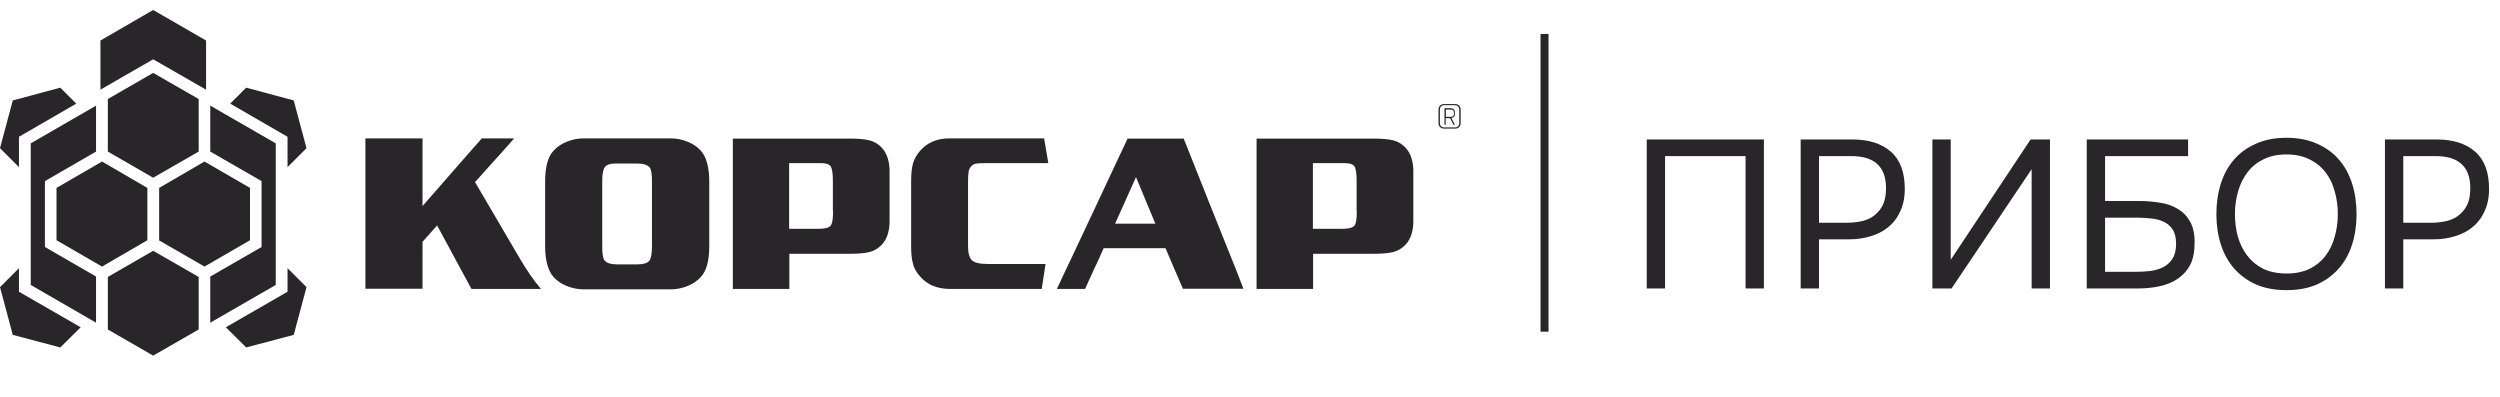
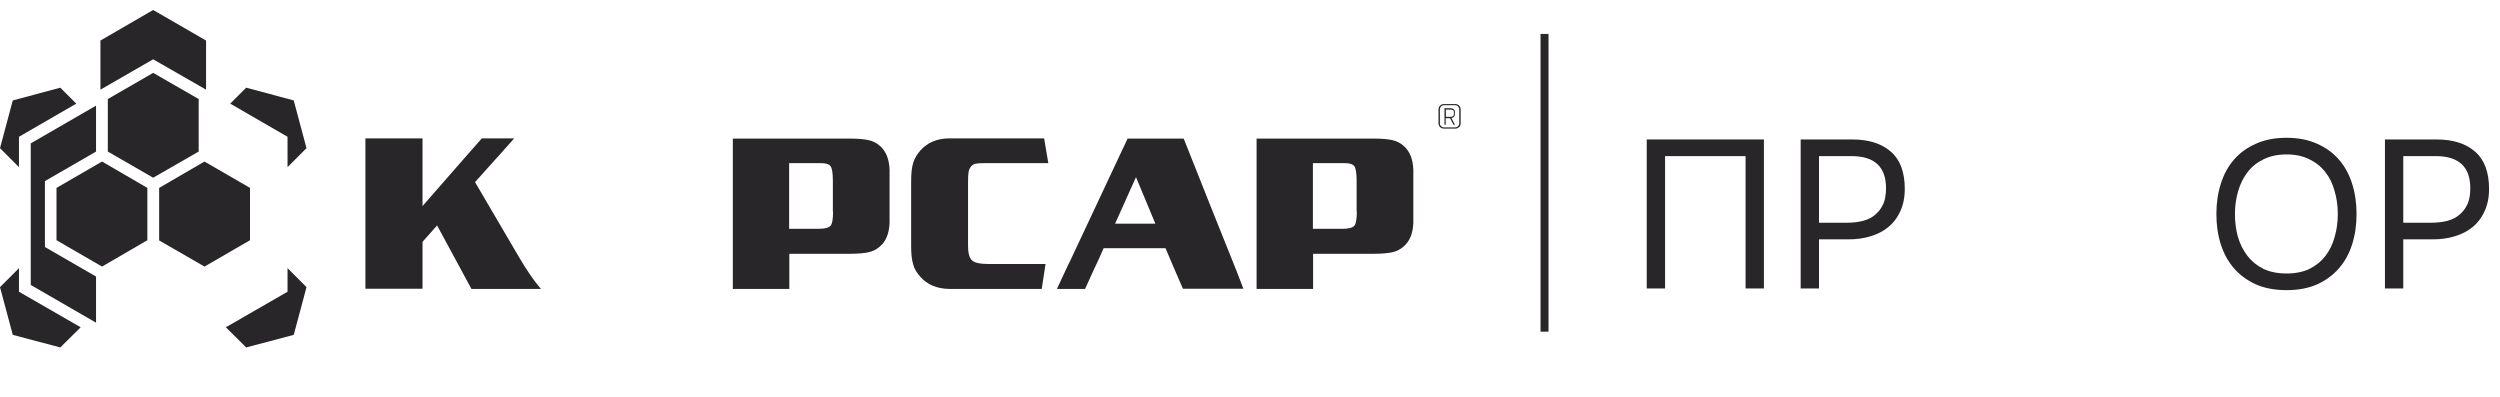
<svg xmlns="http://www.w3.org/2000/svg" width="1252" height="199" viewBox="0 0 1252 199" fill="none">
  <path d="M9.5 83.7V68.5L38.2 51.9L30.2 43.9L6.4 50.3L0 74.2L9.5 83.7Z" fill="#282628" />
  <path d="M143.997 68.5V83.7L153.497 74.2L147.097 50.3L123.297 43.9L115.297 51.9L143.997 68.5Z" fill="#282628" />
  <path d="M144.002 134.301V146.101L113.102 163.901L123.302 174.001L147.102 167.701L153.502 143.801L144.002 134.301Z" fill="#282628" />
  <path d="M9.5 146.101V134.301L0 143.801L6.4 167.701L30.2 174.001L40.4 163.901L9.5 146.101Z" fill="#282628" />
  <path d="M76.697 29.7L103.197 44.9V20.3L76.697 5L50.297 20.3V44.9L76.697 29.7Z" fill="#282628" />
-   <path d="M138.097 142.7V71.8L105.297 52.9V75.9L130.997 90.7V123.7L105.297 138.5V161.6L138.097 142.7Z" fill="#282628" />
  <path d="M48.098 138.5L22.498 123.7V90.7L48.098 75.9V52.9L15.398 71.8V142.7L48.098 161.6V138.5Z" fill="#282628" />
  <path d="M54 49.6V75.9L76.7 89L99.5 75.9V49.6L76.7 36.5L54 49.6Z" fill="#282628" />
-   <path d="M54 138.7V165L76.7 178.1L99.5 165V138.7L76.7 125.6L54 138.7Z" fill="#282628" />
  <path d="M102.403 80.9L79.703 94.1V120.4L102.403 133.5L125.203 120.3V94.1L102.403 80.9Z" fill="#282628" />
  <path d="M51.097 133.5L73.797 120.3V94.1L51.097 80.9L28.297 94.1V120.3L51.097 133.5Z" fill="#282628" />
  <path d="M270.9 144.699H236.1L218.9 112.899L213.3 119.199L211.6 121.099V144.599H183V69.299H211.6V103.199L222 91.299L232.4 79.399L241.3 69.299H257.5L249.7 78.099C249.3 78.599 248.8 79.099 248.3 79.599L243.1 85.399L237.9 91.199L260 128.899C263.8 135.399 267.4 140.599 270.9 144.699Z" fill="#282628" />
-   <path d="M344.4 70.999C341.7 69.899 338.9 69.299 336 69.299H292.2C289.3 69.299 286.5 69.899 283.8 70.999C281.1 72.099 278.9 73.599 277.2 75.499C274.4 78.499 273 83.599 273 90.999V123.199C273 130.499 274.5 135.699 277.2 138.699C278.9 140.599 281 142.099 283.8 143.199C286.5 144.299 289.3 144.899 292.2 144.899H336C338.9 144.899 341.7 144.299 344.4 143.199C347.1 142.099 349.3 140.599 351 138.699C353.8 135.699 355.2 130.599 355.2 123.199V90.999C355.2 83.699 353.7 78.499 351 75.499C349.3 73.599 347.1 72.099 344.4 70.999ZM326.5 123.499C326.5 127.199 326 129.599 325.1 130.699C324.2 131.799 322.1 132.399 319.1 132.399H309C305.8 132.399 303.6 131.699 302.5 130.099C301.9 128.999 301.6 126.799 301.6 123.499V90.699C301.6 87.199 302 84.899 302.9 83.699C303.8 82.499 305.5 81.899 308 81.899H319.1C322.3 81.899 324.5 82.599 325.6 84.199C326.2 85.299 326.5 87.499 326.5 90.799V123.499Z" fill="#282628" />
  <path d="M440.7 73.098C439.1 71.698 437.3 70.698 435.1 70.198C432.9 69.698 429.7 69.398 425.5 69.398H367V144.698H395.3V127.098H425.5C429.8 127.098 433 126.798 435.1 126.298C437.3 125.798 439.1 124.798 440.7 123.398C443.8 120.698 445.3 116.798 445.5 111.498V84.998C445.3 79.698 443.7 75.698 440.7 73.098ZM417.2 105.898C417.2 109.698 416.8 112.098 415.9 113.098C415 114.098 413 114.598 409.7 114.598H395.2V81.698H411.1C413.6 81.698 415.2 82.198 416 83.298C416.7 84.398 417.1 86.798 417.1 90.398V105.898H417.2Z" fill="#282628" />
  <path d="M702.997 73.098C701.397 71.698 699.597 70.698 697.397 70.198C695.197 69.698 691.997 69.398 687.797 69.398H629.297V144.698H657.597V127.098H687.797C692.097 127.098 695.297 126.798 697.397 126.298C699.597 125.798 701.397 124.798 702.997 123.398C706.097 120.698 707.597 116.798 707.797 111.498V84.998C707.597 79.698 705.997 75.698 702.997 73.098ZM679.497 105.898C679.497 109.698 679.097 112.098 678.197 113.098C677.297 114.098 675.297 114.598 671.997 114.598H657.497V81.698H673.397C675.897 81.698 677.497 82.198 678.297 83.298C678.997 84.398 679.397 86.798 679.397 90.398V105.898H679.497Z" fill="#282628" />
  <path d="M523.597 132.299L521.697 144.699H475.497C469.197 144.599 464.397 142.599 460.897 138.599C459.097 136.599 457.897 134.599 457.297 132.399C457.297 132.399 457.297 132.399 457.297 132.299C456.597 130.099 456.297 126.999 456.297 123.099V90.899C456.297 86.999 456.597 83.899 457.297 81.699C457.297 81.699 457.297 81.699 457.297 81.599C457.997 79.399 459.197 77.299 460.897 75.399C464.397 71.399 469.297 69.299 475.497 69.299H522.897L524.997 81.699H493.297C490.997 81.699 489.397 81.799 488.497 81.999C487.597 82.199 486.897 82.699 486.297 83.399C485.697 84.099 485.297 84.899 485.097 85.899C484.897 86.899 484.797 88.599 484.797 91.299V123.299C484.797 126.799 485.497 129.199 486.797 130.399C488.097 131.599 490.797 132.199 494.697 132.199H523.597V132.299Z" fill="#282628" />
  <path d="M619.297 135.798L605.997 102.598L592.797 69.398H564.697L562.597 73.898L562.197 74.698L549.297 102.198L535.997 130.498C535.997 130.598 535.897 130.598 535.897 130.698L535.097 132.298L529.297 144.698H543.397L547.997 134.598L549.097 132.298L550.397 129.498L552.697 124.298H583.697L585.397 128.298L587.097 132.298L587.297 132.798L592.397 144.598H622.697L619.297 135.798ZM558.397 112.098L568.597 89.398L568.897 88.698L578.597 111.998H558.397V112.098Z" fill="#282628" />
  <path d="M723.098 64.4C721.598 64.4 720.398 63.2 720.398 61.8V54.8C720.398 53.3 721.598 52.1 723.098 52.1H728.798C730.298 52.1 731.498 53.3 731.498 54.8V61.8C731.498 63.3 730.298 64.4 728.798 64.4H723.098ZM728.798 63.8C729.898 63.8 730.798 62.9 730.798 61.8V54.8C730.798 53.7 729.898 52.7 728.798 52.7H723.098C721.998 52.7 721.098 53.6 721.098 54.8V61.8C721.098 62.9 721.998 63.8 723.098 63.8H728.798ZM723.398 62.4V54.2H726.498C727.698 54.2 728.598 54.9 728.598 56V57.4C728.598 58.2 727.898 59 726.898 59.1L728.598 62.5H727.898L726.198 59.2H723.998V62.5H723.398V62.4ZM724.098 54.9V58.5H726.798C727.498 58.5 728.098 57.9 728.098 57.4V56C728.098 55.3 727.498 54.9 726.698 54.9H724.098Z" fill="#282628" />
  <path d="M775.5 17H771.5V166.1H775.5V17Z" fill="#282628" />
  <path d="M1194.38 144.461V69.844H1220.24C1228.47 69.844 1234.91 71.885 1239.55 75.966C1244.19 79.976 1246.52 86.203 1246.52 94.646C1246.52 98.938 1245.74 102.702 1244.19 105.939C1242.72 109.175 1240.64 111.849 1237.97 113.96C1235.71 115.789 1232.9 117.231 1229.52 118.287C1226.15 119.342 1222.42 119.87 1218.34 119.87H1203.56V144.461H1194.38ZM1203.56 111.532H1217.91C1220.59 111.532 1223.19 111.216 1225.72 110.582C1228.26 109.879 1230.33 108.788 1231.95 107.311C1233.57 105.904 1234.84 104.18 1235.75 102.139C1236.66 100.099 1237.12 97.46 1237.12 94.224C1237.12 83.529 1231.35 78.182 1219.81 78.182H1203.56V111.532Z" fill="#282628" />
  <path d="M1145.12 145.305C1139.28 145.305 1134.18 144.355 1129.82 142.455C1125.45 140.485 1121.79 137.812 1118.84 134.434C1115.88 131.057 1113.67 127.047 1112.19 122.403C1110.71 117.759 1109.97 112.693 1109.97 107.205C1109.97 101.717 1110.71 96.651 1112.19 92.008C1113.67 87.293 1115.88 83.248 1118.84 79.871C1121.79 76.493 1125.45 73.855 1129.82 71.955C1134.18 69.985 1139.28 69 1145.12 69C1150.89 69 1155.95 69.985 1160.32 71.955C1164.68 73.855 1168.34 76.493 1171.29 79.871C1174.25 83.248 1176.46 87.293 1177.94 92.008C1179.42 96.651 1180.16 101.717 1180.16 107.205C1180.16 112.693 1179.42 117.759 1177.94 122.403C1176.46 127.047 1174.25 131.057 1171.29 134.434C1168.34 137.812 1164.68 140.485 1160.32 142.455C1155.95 144.355 1150.89 145.305 1145.12 145.305ZM1145.12 77.338C1140.69 77.338 1136.85 78.147 1133.62 79.765C1130.38 81.313 1127.7 83.459 1125.59 86.203C1123.48 88.947 1121.9 92.148 1120.84 95.807C1119.79 99.395 1119.26 103.195 1119.26 107.205C1119.26 111.216 1119.75 115.015 1120.74 118.603C1121.79 122.192 1123.38 125.358 1125.49 128.102C1127.6 130.846 1130.27 133.027 1133.51 134.645C1136.82 136.193 1140.69 136.967 1145.12 136.967C1149.55 136.967 1153.39 136.193 1156.62 134.645C1159.86 133.027 1162.5 130.881 1164.54 128.208C1166.65 125.464 1168.2 122.297 1169.18 118.709C1170.24 115.121 1170.77 111.286 1170.77 107.205C1170.77 103.124 1170.24 99.29 1169.18 95.701C1168.2 92.043 1166.65 88.877 1164.54 86.203C1162.43 83.459 1159.75 81.313 1156.52 79.765C1153.28 78.147 1149.48 77.338 1145.12 77.338Z" fill="#282628" />
-   <path d="M1045.04 69.844H1095.8V78.182H1054.22V100.662H1071.21C1074.87 100.662 1078.35 100.943 1081.66 101.506C1085.04 101.999 1087.99 103.019 1090.52 104.567C1093.13 106.044 1095.2 108.155 1096.75 110.899C1098.3 113.573 1099.07 117.091 1099.07 121.453C1099.07 126.026 1098.33 129.755 1096.86 132.64C1095.38 135.455 1093.34 137.741 1090.73 139.5C1088.2 141.259 1085.21 142.526 1081.76 143.3C1078.32 144.074 1074.66 144.461 1070.79 144.461H1045.04V69.844ZM1054.22 136.123H1069.63C1072.16 136.123 1074.62 135.982 1077.01 135.701C1079.48 135.349 1081.66 134.681 1083.56 133.696C1085.46 132.64 1086.97 131.198 1088.1 129.368C1089.22 127.539 1089.79 125.112 1089.79 122.086C1089.79 119.061 1089.22 116.704 1088.1 115.015C1086.97 113.256 1085.49 111.954 1083.66 111.11C1081.83 110.195 1079.72 109.633 1077.33 109.421C1075.01 109.14 1072.62 108.999 1070.15 108.999H1054.22V136.123Z" fill="#282628" />
-   <path d="M967.737 144.461V69.844H976.919V130.107L1016.92 69.844H1026.63V144.461H1017.45V84.725L977.341 144.461H967.737Z" fill="#282628" />
  <path d="M901.775 144.461V69.844H927.632C935.864 69.844 942.302 71.885 946.946 75.966C951.59 79.976 953.912 86.203 953.912 94.646C953.912 98.938 953.138 102.702 951.59 105.939C950.112 109.175 948.037 111.849 945.363 113.96C943.111 115.789 940.297 117.231 936.92 118.287C933.542 119.342 929.813 119.87 925.733 119.87H910.957V144.461H901.775ZM910.957 111.532H925.31C927.984 111.532 930.587 111.216 933.12 110.582C935.653 109.879 937.729 108.788 939.347 107.311C940.965 105.904 942.232 104.18 943.147 102.139C944.061 100.099 944.519 97.46 944.519 94.224C944.519 83.529 938.749 78.182 927.21 78.182H910.957V111.532Z" fill="#282628" />
  <path d="M883.362 144.461H874.18V78.182H833.864V144.461H824.682V69.844H883.362V144.461Z" fill="#282628" />
</svg>